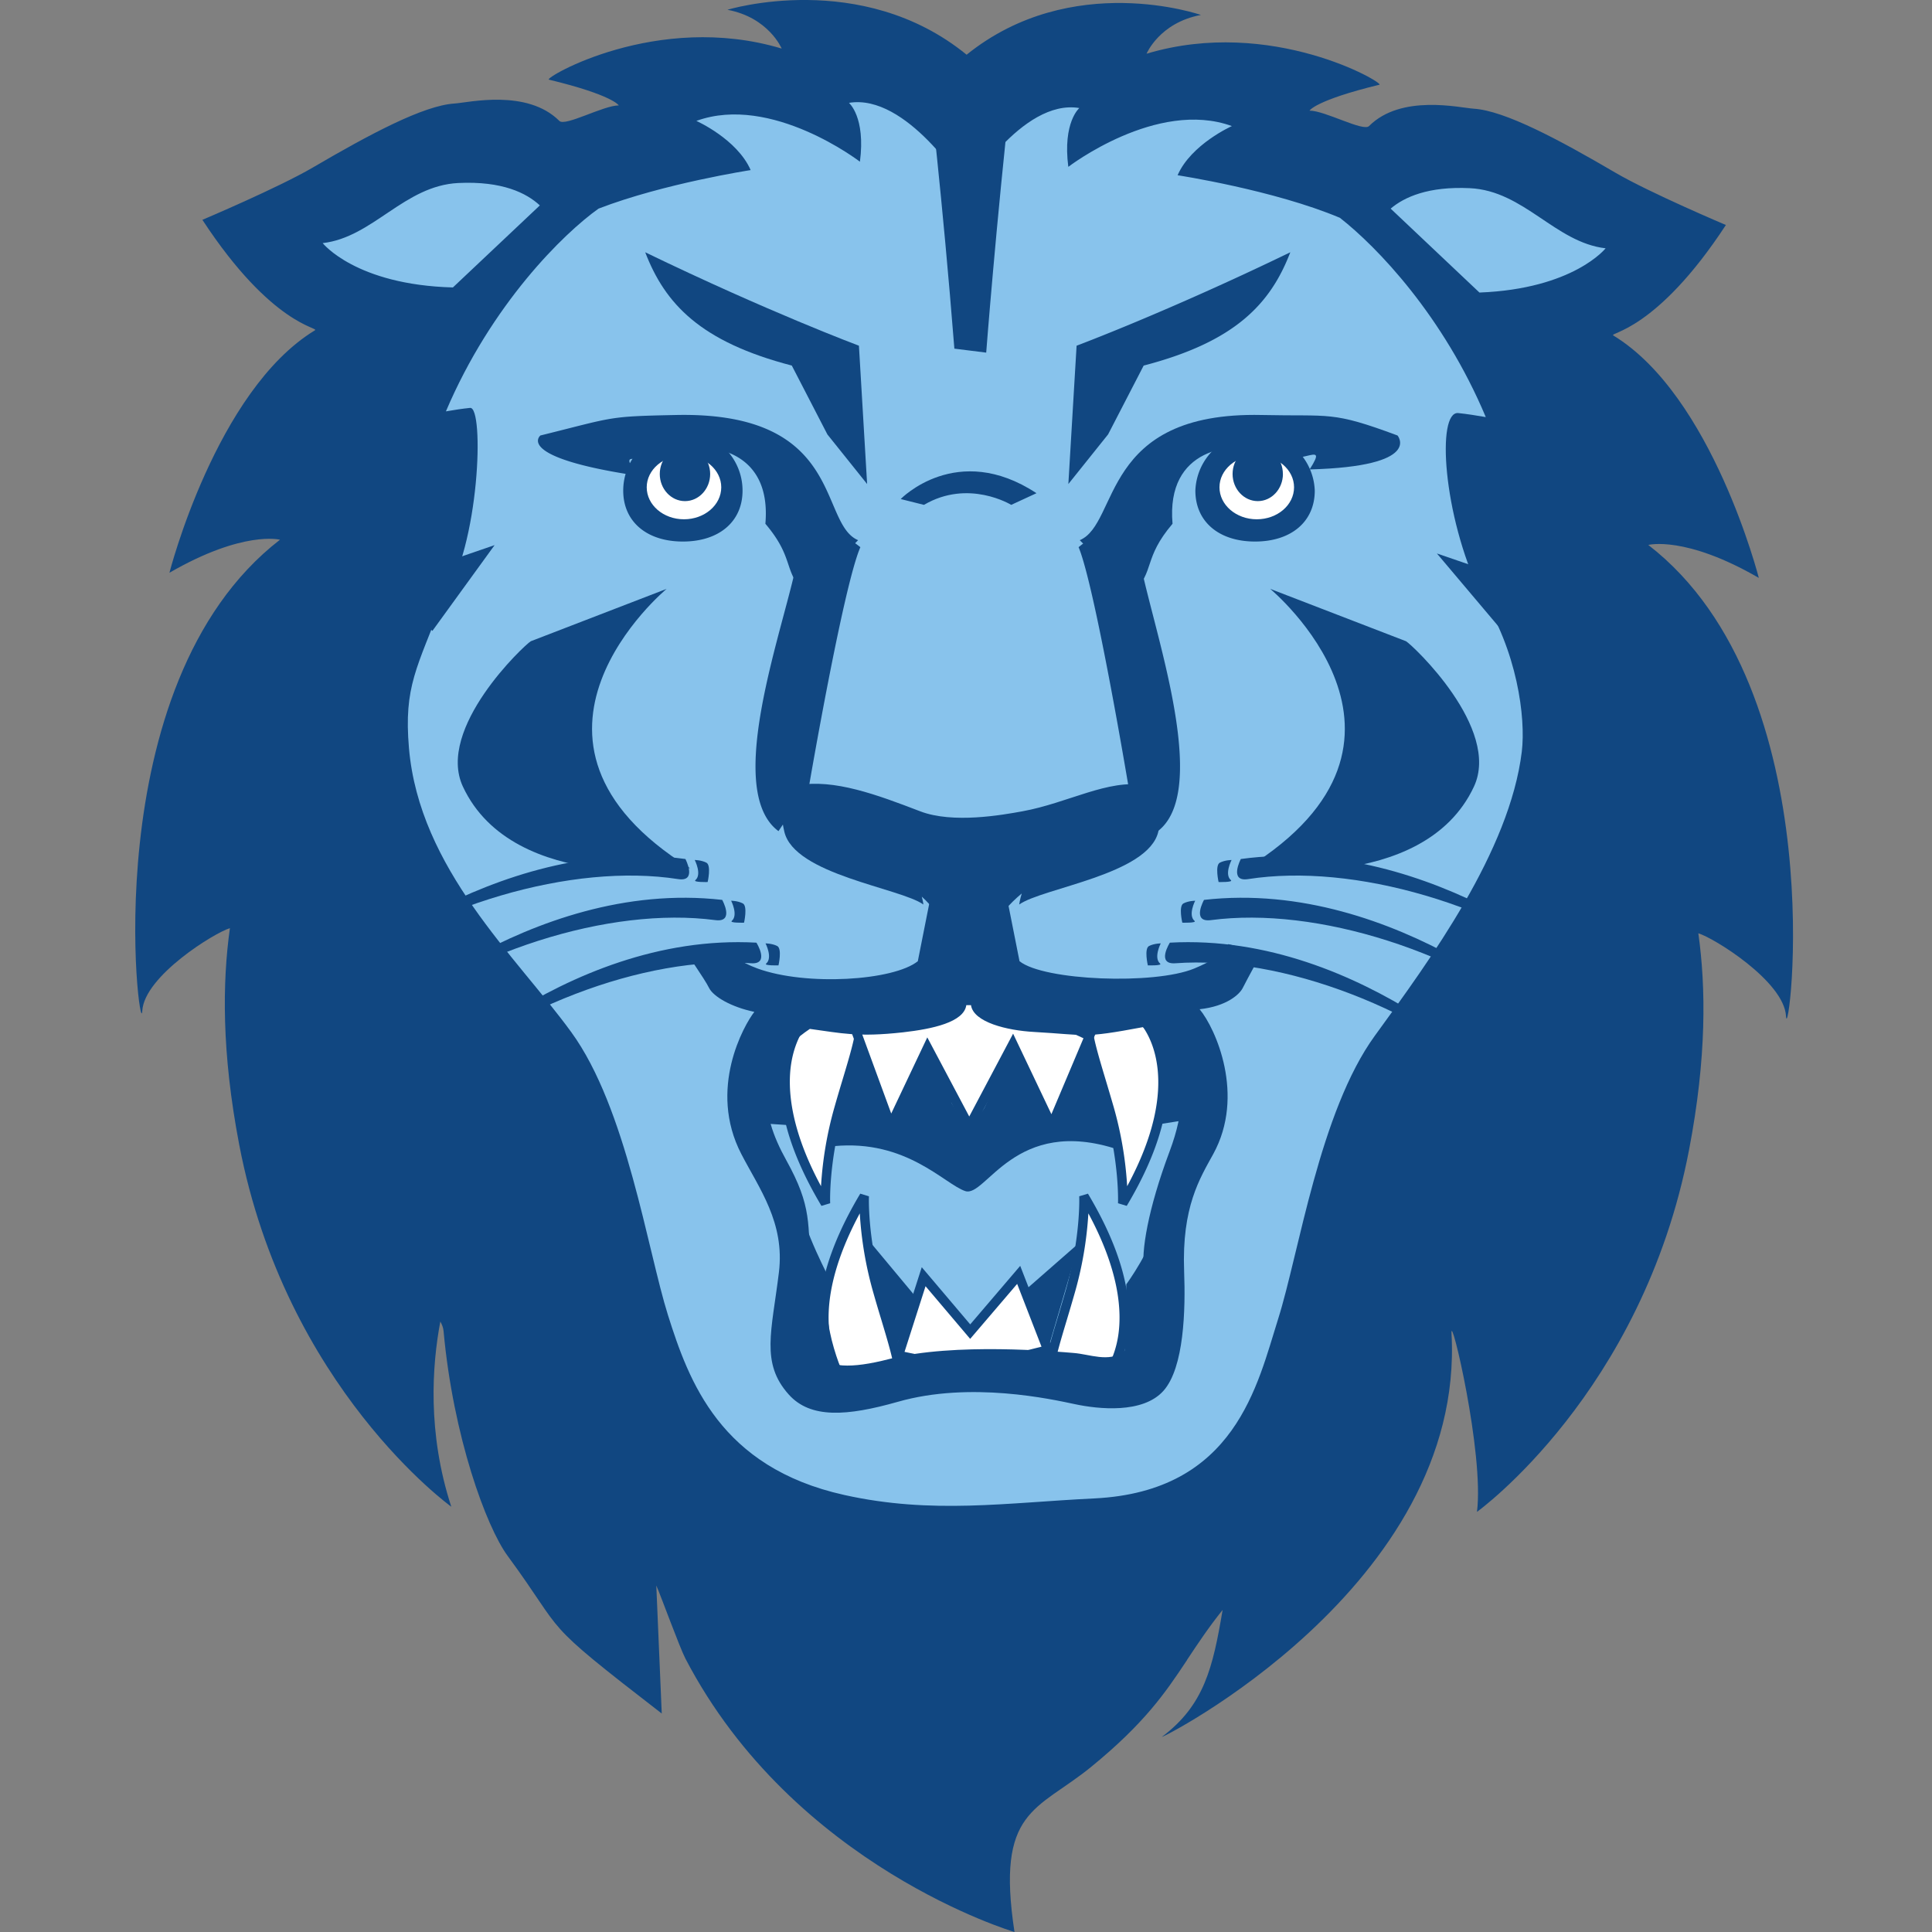
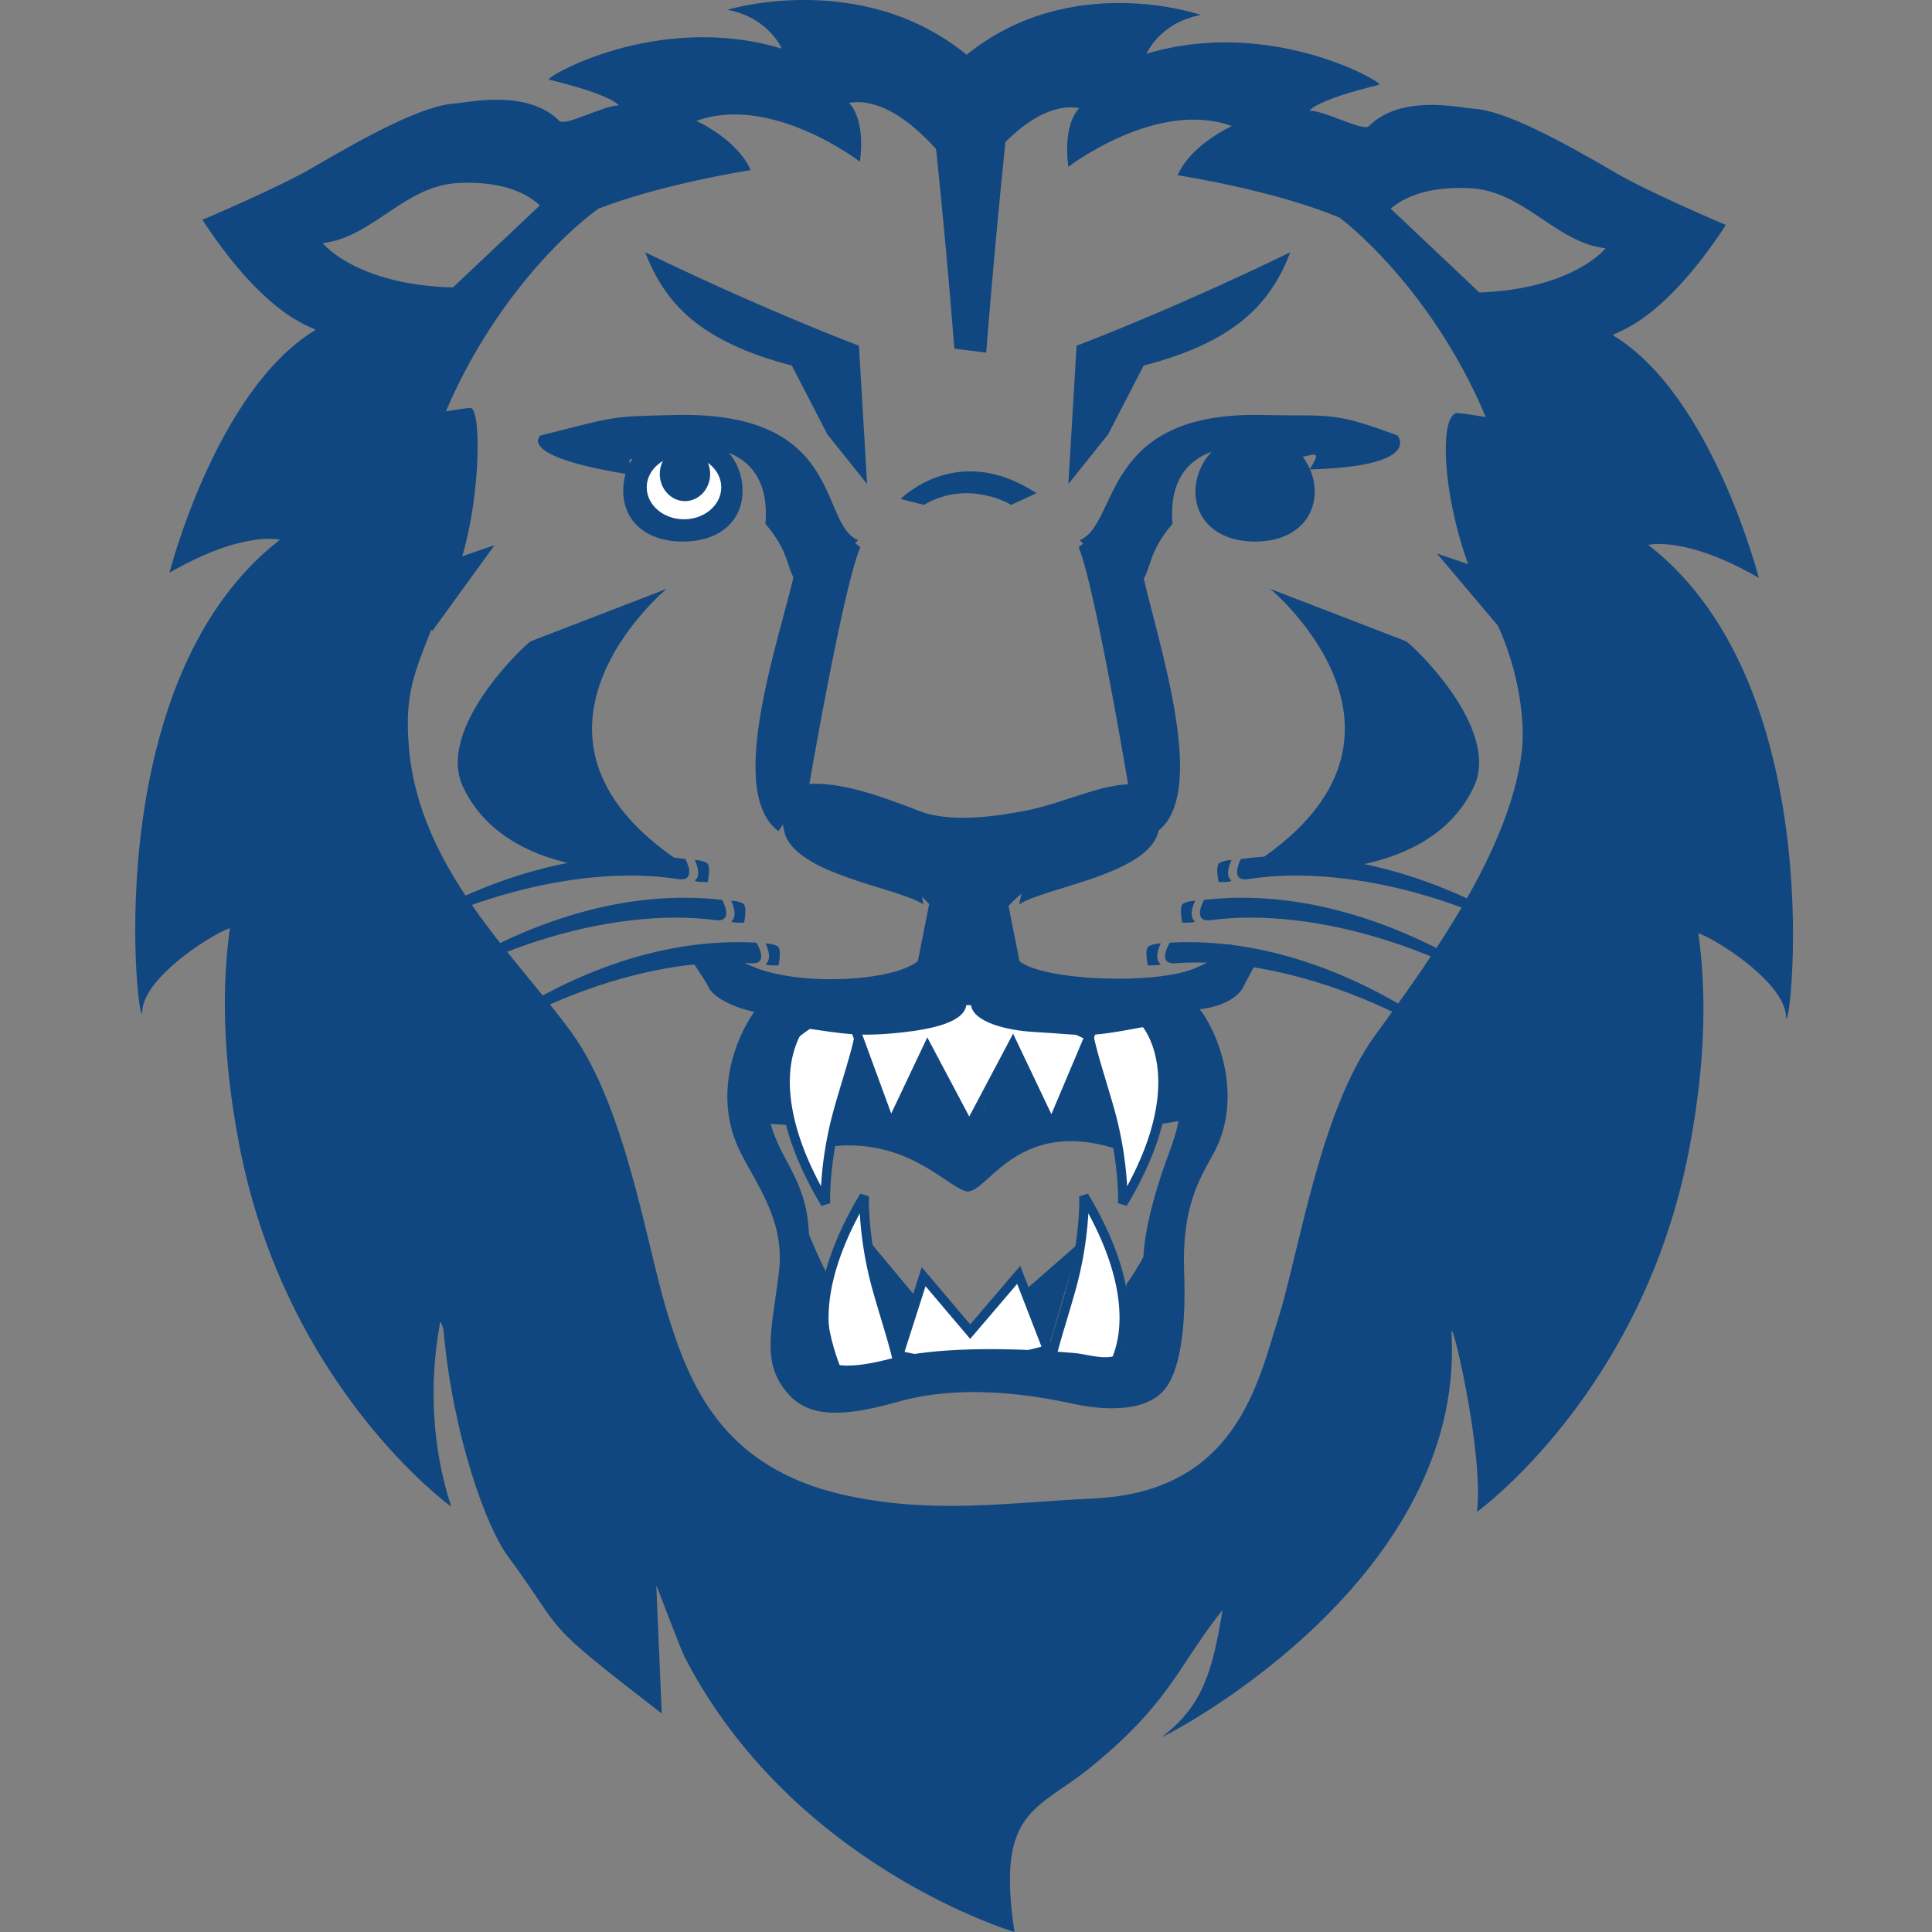
<svg xmlns="http://www.w3.org/2000/svg" fill="none" viewBox="0 0 500 500">
  <rect x="0" y="0" width="500" height="500" fill="#808080" stroke="none" />
  <g clip-path="url(#215a)">
-     <path fill="#88C3EC" d="M393.27 180.44s43.5 64.65 10.57 146.85l-42.16-47.68s-.28 30.98-18.2 67.34c-18.69 37.92-38.12 37.24-44.09 38.99-2.12.36-33.75 61.12-40.42 59.36-19.2-5.04-39.35-55.15-41.46-53.74-9.18 6.1-13.7-5.22-13.7-5.22 36.31 71.17 43.87 56.66 43.87 61.06 0 2.46-4.12 23.56-5.17 23.19-28.36-9.45-71.93-122.46-71.93-122.46l-11.94 30.92c-17.57-16.18-9.37-104.29-12.18-102.88-34.98 17.5-41.66 39.46-46.42 50.31l-4.8-14.66c-31.62-49.53 8.52-132.78 8.52-132.78-9.13-.7-32.33 20.03-32.33 18.97 0-45.41 52.36-87.45 41.83-86.41-10.55 1.07-25.3 5.27-25.3 5.27-3.6-14.35 20.75-37.93 19.17-37.93-28.46 0-37.96-12.12-37.96-12.12 13.71-1.57 28.18-29.68 42.93-30.4 23.4-1.1 26.35 12.66 26.35 12.66 16.35-10.54 39.01-12.14 39.01-12.14-3.68-8.44-14.76-13.36-14.76-13.36 20.4-7.41 52.49 7.06 52.49 7.06 1.57-12.12-3-16-3-16 15.64-2.58 37.34 22.5 37.34 22.5l.66 1.58s21.02-25.27 36.65-22.66c0 0-4.57 3.85-2.98 15.99 0 0 32.07-14.46 52.48-7.06 0 0-11.07 4.91-14.76 13.36 0 0 16.64 1.59 32.98 12.12 0 0 9-13.74 32.38-12.64 14.76.7 29.2 28.8 42.92 30.4 0 0-9.49 12.12-37.94 12.12-1.59 0 24.76 23.58 21.18 37.93 0 0-14.77-4.21-25.3-5.27-10.55-1.05 37.79 40.99 37.79 86.41 0 1.06-23.18-19.67-32.32-18.98" />
    <path fill="#fff" d="M208.61 263.6s-15.06 14.23 5.02 47.86c0 0-.5-10.43 3.5-24.63 2.51-8.84 5.53-17.52 5.53-21.33 0-3.79-10.54-1.9-14.05-1.9" />
    <path fill="#114781" d="M209.15 264.81c-.88 1.02-3.46 4.43-4.4 10.51-.97 6.32-.3 16.79 7.73 31.66a95 95 0 0 1 3.49-20.48q1.02-3.58 2.06-7c1.76-5.86 3.42-11.4 3.42-14a.4.4 0 0 0-.16-.37c-1.27-1.17-6.63-.73-9.51-.5q-1.52.13-2.63.18m3.44 47.27c-8.48-14.2-11.91-26.76-10.2-37.35 1.3-8.08 5.22-11.85 5.39-12l.35-.34h.48c.7 0 1.76-.08 2.97-.18 5.09-.42 9.46-.61 11.36 1.14q.94.87.94 2.15c0 2.96-1.63 8.4-3.52 14.7q-1.03 3.4-2.05 6.96c-3.9 13.82-3.47 24.14-3.46 24.24z" />
    <path fill="#fff" d="M295.58 263.6s15.05 14.23-5.02 47.86c0 0 .49-10.43-3.51-24.63-2.51-8.84-5.53-17.52-5.53-21.33 0-3.79 10.55-1.9 14.06-1.9" />
    <path fill="#114781" d="M287.2 264.36c-1.92 0-3.65.18-4.3.78q-.17.13-.16.36c0 2.63 1.69 8.24 3.47 14.18q1 3.33 2.01 6.81a95 95 0 0 1 3.49 20.5c14.65-27.1 5.2-40.03 3.33-42.18q-1.1-.05-2.63-.18c-1.4-.11-3.4-.27-5.21-.27m4.4 47.72-2.26-.68c0-.1.43-10.42-3.46-24.25q-1-3.45-2-6.77c-1.92-6.38-3.57-11.89-3.57-14.88q0-1.28.94-2.15c1.9-1.75 6.27-1.56 11.36-1.14 1.22.1 2.26.18 2.97.18h.49l.35.33c.16.16 4.07 3.93 5.38 12 1.7 10.6-1.72 23.16-10.2 37.36" />
    <path fill="#fff" d="M218.64 357.39s-15.05-14.22 5.03-47.85c0 0-.5 10.42 3.51 24.65 2.5 8.83 5.52 17.51 5.52 21.3s-10.54 1.9-14.06 1.9" />
    <path fill="#114781" d="M219.18 356.18q1.1.05 2.63.18c2.88.23 8.25.67 9.52-.5.12-.12.16-.21.16-.37 0-2.6-1.66-8.13-3.42-13.99q-1.04-3.4-2.06-6.98a95 95 0 0 1-3.5-20.5c-4.87 9.05-9.38 20.86-7.72 31.66.94 6.07 3.51 9.49 4.4 10.5Zm7.81 2.89a69 69 0 0 1-5.38-.28c-1.21-.1-2.26-.19-2.97-.19h-.48l-.35-.33c-.17-.16-4.08-3.93-5.38-12-1.72-10.58 1.72-23.15 10.2-37.35l2.25.68c0 .1-.44 10.41 3.47 24.26q1.02 3.54 2.05 6.94c1.89 6.3 3.52 11.73 3.52 14.69q-.01 1.28-.94 2.15c-1.19 1.09-3.32 1.43-5.99 1.43" />
    <path fill="#fff" d="M285.54 357.39s15.05-14.22-5.03-47.85c0 0 .5 10.42-3.5 24.65-2.5 8.83-5.52 17.51-5.52 21.3s10.53 1.9 14.05 1.9" />
-     <path fill="#114781" d="M281.67 314.02a95 95 0 0 1-3.5 20.5q-1.02 3.56-2.04 6.95c-1.76 5.87-3.43 11.42-3.43 14.02 0 .16.04.25.16.37 1.27 1.17 6.63.73 9.51.5q1.52-.13 2.63-.18c.88-1.01 3.45-4.43 4.39-10.5.97-6.33.31-16.79-7.72-31.66m-4.48 45.05c-2.67 0-4.8-.34-5.98-1.43a3 3 0 0 1-.94-2.15c0-2.96 1.63-8.4 3.53-14.72q1.02-3.39 2.03-6.91c3.9-13.85 3.48-24.16 3.47-24.26l2.26-.68c8.48 14.2 11.9 26.76 10.2 37.35-1.3 8.07-5.22 11.84-5.39 12l-.35.33h-.48c-.71 0-1.76.09-2.97.19-1.93.15-3.75.28-5.38.28" />
+     <path fill="#114781" d="M281.67 314.02a95 95 0 0 1-3.5 20.5q-1.02 3.56-2.04 6.95c-1.76 5.87-3.43 11.42-3.43 14.02 0 .16.04.25.16.37 1.27 1.17 6.63.73 9.51.5q1.52-.13 2.63-.18c.88-1.01 3.45-4.43 4.39-10.5.97-6.33.31-16.79-7.72-31.66m-4.48 45.05c-2.67 0-4.8-.34-5.98-1.43a3 3 0 0 1-.94-2.15c0-2.96 1.63-8.4 3.53-14.72q1.02-3.39 2.03-6.91c3.9-13.85 3.48-24.16 3.47-24.26l2.26-.68c8.48 14.2 11.9 26.76 10.2 37.35-1.3 8.07-5.22 11.84-5.39 12h-.48c-.71 0-1.76.09-2.97.19-1.93.15-3.75.28-5.38.28" />
    <path fill="#fff" d="m221.48 266.69 9.03 24.63 9.53-20.14 10.8 20.37 11.3-21.33 10.03 21.1 9.8-23.22s-23.85-11.38-30.88-11.38c-7.04 0-27.61 7.83-29.61 9.97" />
    <path fill="#114781" d="m239.98 268.47 10.86 20.48 11.35-21.44 9.91 20.84 8.3-19.65c-4.66-2.17-23.45-10.76-29.31-10.76-6.34 0-24.46 6.8-28.17 9.16l7.73 21.08 9.33-19.7Zm-9.62 26-10.28-28.07.5-.54c2.36-2.52 23.22-10.36 30.5-10.36 7.23 0 30.43 11.03 31.42 11.5l1.04.5-11.3 26.8-10.17-21.37-11.23 21.22-10.74-20.25-9.74 20.56Z" />
    <path fill="#fff" d="m232.52 350.76 6.52-20.35 12.05 14.21 12.54-14.68 7.54 19.41s-16.07 4.26-21.09 4.26-17.56-2.85-17.56-2.85" />
    <path fill="#114781" d="M234.09 349.86c3.31.72 12.1 2.54 16 2.54 3.98 0 15.53-2.88 19.45-3.88l-6.3-16.25-12.16 14.23-11.55-13.63-5.44 17Zm16 4.97c-5.1 0-17.32-2.76-17.84-2.88l-1.3-.3 7.6-23.7 12.54 14.8 12.94-15.15 8.77 22.58-1.32.35c-.66.17-16.28 4.3-21.4 4.3Z" />
    <path fill="#114781" d="M302.67 298.04c-5.56 14.84-7.44 26.03-6.57 30.94 1.25 7.17.17 16.69-5.35 20.84-3.77 2.85-8.78.64-12.88.33-4.06-.33-30.9-2.8-47.72 1.56-10.04 2.6-16.07 2.25-18.2-1.25-5.03-8.23-1.9-14.47-2.2-20.86-.63-12.94.47-17.21-6.28-29.37-6.89-12.38-8.25-24.3 6.12-33.95 8.2 1.1 12.25 2.2 24.17.88 7.53-.86 15.7-2.6 16.32-7.03h1.21c.63 4.42 9.31 6.56 16.33 6.94 13.95.79 12.3 1.73 28.2-1.25 4.41 4.52 15.1 10.24 6.85 32.22m15.18-53.7c-1.26 2.53-4.25 4.44-8.8 6.32-10.3 4.25-38.93 3.15-45.2-1.9l-3.76-18.95h-18.8l-3.76 18.95c-6.28 5.05-28.88 6.47-41.45 1.9q-6.9-2.54-8.8-6.33l-10.03 1.74s5.1 7.24 6.27 9.64c1.12 2.2 5.67 4.9 11.7 6.16-2.66 3.4-12.08 19.97-3.37 36.79 4.63 8.94 11.3 17.76 9.73 30.63-1.86 15.26-4.76 23.44 2.52 31.58 5.64 6.33 15.1 5.65 28.25 1.92 18.83-5.39 39.88-.65 45.84.61 6.06 1.29 17.58 2.53 22.92-3.47s5.72-20.99 5.34-30.95c-.63-16.6 4.07-24.01 7.54-30.32 8.32-15.16.65-32.43-3.53-37.47 7.02-.77 10.33-3.85 11.15-5.48 1.2-2.4 4.93-9.17 4.93-9.17z" />
    <path fill="#114781" d="M206.87 310.92c.9 7.14 8.06 20.56 8.06 20.56-3.59 10.72 4.47 26.82 4.47 26.82l-9.84.9-6.26-25.03zm92.36 5.36c-.56 6.25-7.74 16.1-7.74 16.1l-.56 22.35 7.74 3.57 3.88-26.82zm-75.37 3.57 13.41 16.1-5.36 12.52zm55.44 1.8L265 334.17l6.17 15.18zm-62.16-34.82 13.88 8-8.78-26.05zm13.36 4.49 9.54-20.14 7.07 13.82zm21.07 2.62 18.97-5.48-8.4-18.24zm20.6-2.62 14.88-4.5-5.09-18.98z" />
    <path fill="#114781" d="M215.81 296.62c18.78-1.8 28.62 9.83 33.99 11.63 5.35 1.79 12.8-19.68 39.62-10.73L286.55 285l-14.38 6.31-10.59-13.35-11.02 14.35-8.82-14.04-11.24 13.04-12-9.9zm-24.14-6.27 13.42.9-2.87-26.99zm108.51.57 14.88-2.35-14.2-25.91zM172.52 152.4s-47.19 39.13 6.02 72.26c0 0-45.62 7.02-58.74-21.08-7.01-15.06 15.85-36.6 17.57-37.63m191.36-13.55s47.2 39.13-6 72.26c0 0 45.61 7.02 58.72-21.08 7.04-15.06-15.85-36.6-17.57-37.63M249.8 390.46l.25 1.37c1.99-.4-.25-1.37-.25-1.37" />
    <path fill="#114781" d="M118.64 47.36c11.35-.54 17.63 2.6 21.07 5.8l-22.5 21.23c-25.17-.67-33.7-11.47-33.7-11.47 13.05-1.51 21.08-14.88 35.13-15.56m61.58-16.07c19.43-7.06 42.33 10.56 42.33 10.56 1.51-11.56-2.84-15.23-2.84-15.23 14.9-2.49 29.82 21.42 29.82 21.42l.63 1.5s14.29-24.07 29.17-21.58c0 0-4.35 3.68-2.85 15.22 0 0 22.92-17.61 42.33-10.55 0 0-10.53 4.69-14.05 12.72 0 0 24.87 3.8 42.01 11.02 9.65 7.56 26.75 25.36 37.75 51.57-2.44-.42-4.9-.81-7.13-1.04-5.61-.55-4.04 26.3 5.81 46.85 9.45 14.6 11.7 32 10.64 40.78-3.14 25.74-23.7 53.83-38.02 73.5-14.3 19.66-19.66 56.3-25.03 73.28s-11.04 44.7-47.6 46.48c-22.77 1.1-41.95 4.16-64.68-.89-32.2-7.15-40.24-29.5-45.62-46.48-5.35-16.99-10.72-53.63-25.03-73.28-14.3-19.68-39.33-42.24-42.02-73.53-1.38-16 2.1-20.74 8.77-38.25 9.6-14.04 10.75-50.16 7.05-49.8-1.98.2-4.1.52-6.26.9 11.83-27.82 30.46-46.03 39.5-52.47 16.94-6.53 39.37-9.97 39.37-9.97-3.51-8.04-14.05-12.73-14.05-12.73M380.4 48.7c14.05.67 22.08 14.05 35.13 15.56 0 0-8.28 10.5-32.65 11.45L359.9 53.99c3.56-3.01 9.76-5.8 20.5-5.29m46.18 92.33s9.54-2.51 28.6 8.53c0 0-12.04-47.17-37.64-62.73-1.28-.77 11.04-1 29.12-28.6 0 0-19.69-8.33-28.6-13.54-14.57-8.54-28.63-16.06-36.66-16.56-3.55-.22-18.74-3.87-27.1 4.5-1.51 1.5-11.38-4-15.4-4 0 0 1.5-2.68 18.08-6.7 1.47-.36-27.95-17.72-60.25-8.03 0 0 3.34-8.03 14.06-10.03 0 0-33.4-11.67-60.63 10.29-27.27-22.25-61.9-11.63-61.9-11.63 10.7 2.01 14.04 10.04 14.04 10.04-32.29-9.7-61.7 7.67-60.24 8.04 16.58 4 18.08 6.67 18.08 6.67-4 0-13.88 5.53-15.38 4.01-8.38-8.37-23.57-4.73-27.12-4.5-8.04.49-22.08 8.02-36.64 16.54-8.94 5.24-28.62 13.56-28.62 13.56 18.08 27.6 30.4 27.82 29.11 28.6-25.59 15.56-37.64 62.74-37.64 62.74 19.09-11.04 28.61-8.55 28.61-8.55-48.7 37.64-36.16 131.18-35.64 121.95.5-9.03 18.8-20.3 22.68-21.42-1.95 13.95-2.17 32.12 2.41 56.04 12.05 62.9 54.88 93.68 54.88 93.68-6.23-19.11-4.97-36.61-2.83-47.92.44.81.76 1.62.83 2.42 2.49 27.38 11.06 50.7 16.57 58.21 15.73 21.41 7.42 15.73 39.9 40.82l-1.41-33.13c1.21 2.74 6.07 16.1 7.53 18.9C205.5 483.18 262.55 500 262.55 500c-4.85-31.78 5.82-31.34 19.74-42.65 13.85-11.3 19.24-19.18 24.76-27.5l.05-.05.15-.29c2.68-4.02 5.4-8.17 9.16-12.86-2.53 15.04-4.8 24.64-15.67 32.82-1.78 1.34 78.56-38.78 74.91-104.37-.33-6.03 8.49 31.12 6.59 46.17 0 0 42.83-30.79 54.89-93.7 4.58-23.9 4.36-42.06 2.4-56.03 3.9 1.12 22.18 12.4 22.69 21.43.51 9.25 13.05-84.3-35.64-121.94" />
    <path fill="#114781" d="M233.1 129.15s14.55-15.06 35.14-1.51l-6.54 3.02s-11.04-6.79-22.58 0zm88.03 93.15s-3.16 6 1.88 5.21c27.27-4.24 64.6 6.55 91.63 27.13 0 0-43.48-39.17-93.51-32.33Zm-2.4.27s-1.94 3.74-.17 5.21c.66.59-3.19.49-3.19.49s-.99-4.35.34-5.02c1.35-.68 3.02-.68 3.02-.68" />
    <path fill="#114781" d="M311.6 232.88s-3.3 5.9 1.76 5.25c27.36-3.6 64.42 8.04 90.96 29.26 0 0-42.55-40.2-92.73-34.5Zm-2.29.23s-1.92 3.73-.16 5.22c.66.57-3.17.46-3.17.46s-1.02-4.35.32-5c1.34-.68 3.01-.68 3.01-.68" />
    <path fill="#114781" d="M302.76 243.96s-3.63 5.72 1.46 5.33c27.52-2.02 63.86 11.74 89.13 34.43 0 0-40.18-42.54-90.59-39.76m-2.36.19s-1.92 3.72-.16 5.23c.66.57-3.18.46-3.18.46s-1.01-4.35.32-5.02c1.36-.67 3.02-.67 3.02-.67M177.38 222.3s3.16 6-1.88 5.21c-27.26-4.24-64.6 6.55-91.62 27.13 0 0 43.47-39.17 93.5-32.33Zm2.42.27s1.92 3.74.16 5.21c-.66.59 3.18.49 3.18.49s1-4.35-.34-5.02c-1.34-.68-3-.68-3-.68" />
    <path fill="#114781" d="M186.9 232.88s3.3 5.9-1.75 5.25c-27.34-3.6-64.42 8.04-90.96 29.26 0 0 42.56-40.2 92.72-34.5Zm2.32.23s1.9 3.73.16 5.22c-.67.57 3.18.46 3.18.46s.99-4.35-.34-5c-1.34-.68-3-.68-3-.68" />
    <path fill="#114781" d="M195.76 243.96s3.62 5.72-1.45 5.33c-27.53-2.02-63.87 11.74-89.14 34.43 0 0 40.17-42.54 90.59-39.76m2.36.19s1.92 3.72.16 5.23c-.67.57 3.19.46 3.19.46s1-4.35-.34-5.02-3.01-.67-3.01-.67m-86.22-80.87 16.1-22.2-28.88 9.93zm279.64 3.26-19.67-23.3 28.89 9.92zm-177.42-54.13-9.2-17.8c-23.66-6.16-32.79-15.95-37.94-29.32 31.9 15.44 55.31 24.18 55.31 24.18l2.12 35.8-10.3-12.86Zm26.25-91.11h21.49c-4.12 37.04-6.63 69.96-6.63 69.96l-8.24-1.03c-3.08-39.1-6.62-68.93-6.62-68.93m57.29 188.33c-.46.47-.03.98-.6 1.47 1.08-1.27-.6-1.31-.72-2.72 5.14-3.44 0-5.14 0-5.14-9.43-1.72-19.96 4.58-31.71 6.72-5.2.95-18.02 3.26-26.5 0-11.15-4.28-22.3-8.44-31.72-6.72 0 0-2.77.93-2.2 2.78-1.39.72-2.7 2.9-1.23 9.2 2.57 11.15 29.99 14.57 36 18.87 0 0-.11-.86-.42-2.04 4.92 4.45 8.35 10.78 8.07 20.88 0 0-.69 4.47 4.75 2.3 5.43 2.17 4.75-2.3 4.75-2.3-2.4-9.5 1.83-16.32 8.3-21.7-.5 1.62-.66 2.86-.66 2.86 6-4.3 33.43-7.72 36-18.86s-2.11-5.6-2.11-5.6" />
    <path fill="#114781" d="M222.66 141.61c-4.44 10.22-13.25 61.63-13.25 61.63l-7.94 11.86c-16-11.86 5.35-62.4 5.35-74.41s15.84.92 15.84.92m64.12-29.2 9.2-17.8c23.68-6.16 32.81-15.95 37.95-29.32-31.9 15.44-55.31 24.18-55.31 24.18l-2.13 35.8zm-7.64 29.2c4.27 10.22 12.86 61.63 12.86 61.63l7.65 11.86c15.43-11.86-5.14-62.4-5.14-74.41s-15.37.92-15.37.92m-89.79-14.63c0 6.98-5.64 10.36-12.62 10.36s-12.63-3.38-12.63-10.36a12.63 12.63 0 0 1 25.25 0" />
    <path fill="#114781" d="M176.73 117.17a9.8 9.8 0 0 0-9.81 9.81c0 7 7.51 7.55 9.81 7.55s9.8-.55 9.8-7.55c0-5.4-4.4-9.8-9.8-9.8Zm0 22.98c-9.38 0-15.44-5.17-15.44-13.17 0-8.51 6.93-15.44 15.44-15.44s15.44 6.93 15.44 15.44c0 8-6.06 13.17-15.44 13.17" />
    <path fill="#114781" d="M139.87 112.7c19.36-4.79 17.14-4.93 35.13-5.3 43.71-.92 36.79 28.05 47.08 32.4l-13.65 13.8c-5.88-5.86-2.7-9.03-10.35-18.05 1.71-19.7-15.28-21.25-24.02-19.16-7.21 6.41-14.85-2.13-9.24 6.7-31.95-4.8-24.95-10.4-24.95-10.4Zm172.31 14.28c0 6.98 5.64 10.36 12.62 10.36s12.64-3.38 12.64-10.36a12.64 12.64 0 0 0-25.26 0" />
    <path fill="#114781" d="M324.8 117.17c-5.4 0-9.8 4.4-9.8 9.81 0 7 7.5 7.55 9.8 7.55s9.82-.55 9.82-7.55c0-5.4-4.4-9.8-9.82-9.8Zm0 22.98c-9.38 0-15.44-5.17-15.44-13.17a15.46 15.46 0 0 1 30.9 0c0 8-6.07 13.17-15.46 13.17" />
    <path fill="#114781" d="M361.67 112.7c-17.15-6.38-17.15-4.9-35.15-5.3-41.8-.92-36.78 28.05-47.08 32.4l13.67 13.8c5.87-5.86 2.67-9.03 10.34-18.05-1.71-19.7 15.27-21.25 24.02-19.16 7.22 6.41 17.07-3.73 11.46 5.1 29.55-.8 22.74-8.8 22.74-8.8Z" />
    <path fill="#fff" d="M186.66 126.11c0 4.58-4.32 8.28-9.65 8.28s-9.64-3.7-9.64-8.28c0-4.54 4.32-8.26 9.64-8.26s9.65 3.72 9.65 8.26" />
    <path fill="#114781" d="M183.79 122.67c0 3.86-2.92 7.02-6.52 7.02s-6.52-3.16-6.52-7.02c0-3.87 2.93-7.01 6.52-7.01 3.6 0 6.52 3.14 6.52 7.01" />
-     <path fill="#fff" d="M334.9 126.11c0 4.58-4.31 8.28-9.65 8.28-5.32 0-9.65-3.7-9.65-8.28 0-4.54 4.33-8.26 9.65-8.26 5.34 0 9.65 3.72 9.65 8.26" />
    <path fill="#114781" d="M332.02 122.67c0 3.86-2.92 7.02-6.5 7.02-3.61 0-6.53-3.16-6.53-7.02 0-3.87 2.92-7.01 6.52-7.01s6.5 3.14 6.5 7.01Z" />
  </g>
  <defs>
    <clipPath id="215a">
      <path fill="#fff" d="M0 0h500v500H0z" />
    </clipPath>
  </defs>
</svg>